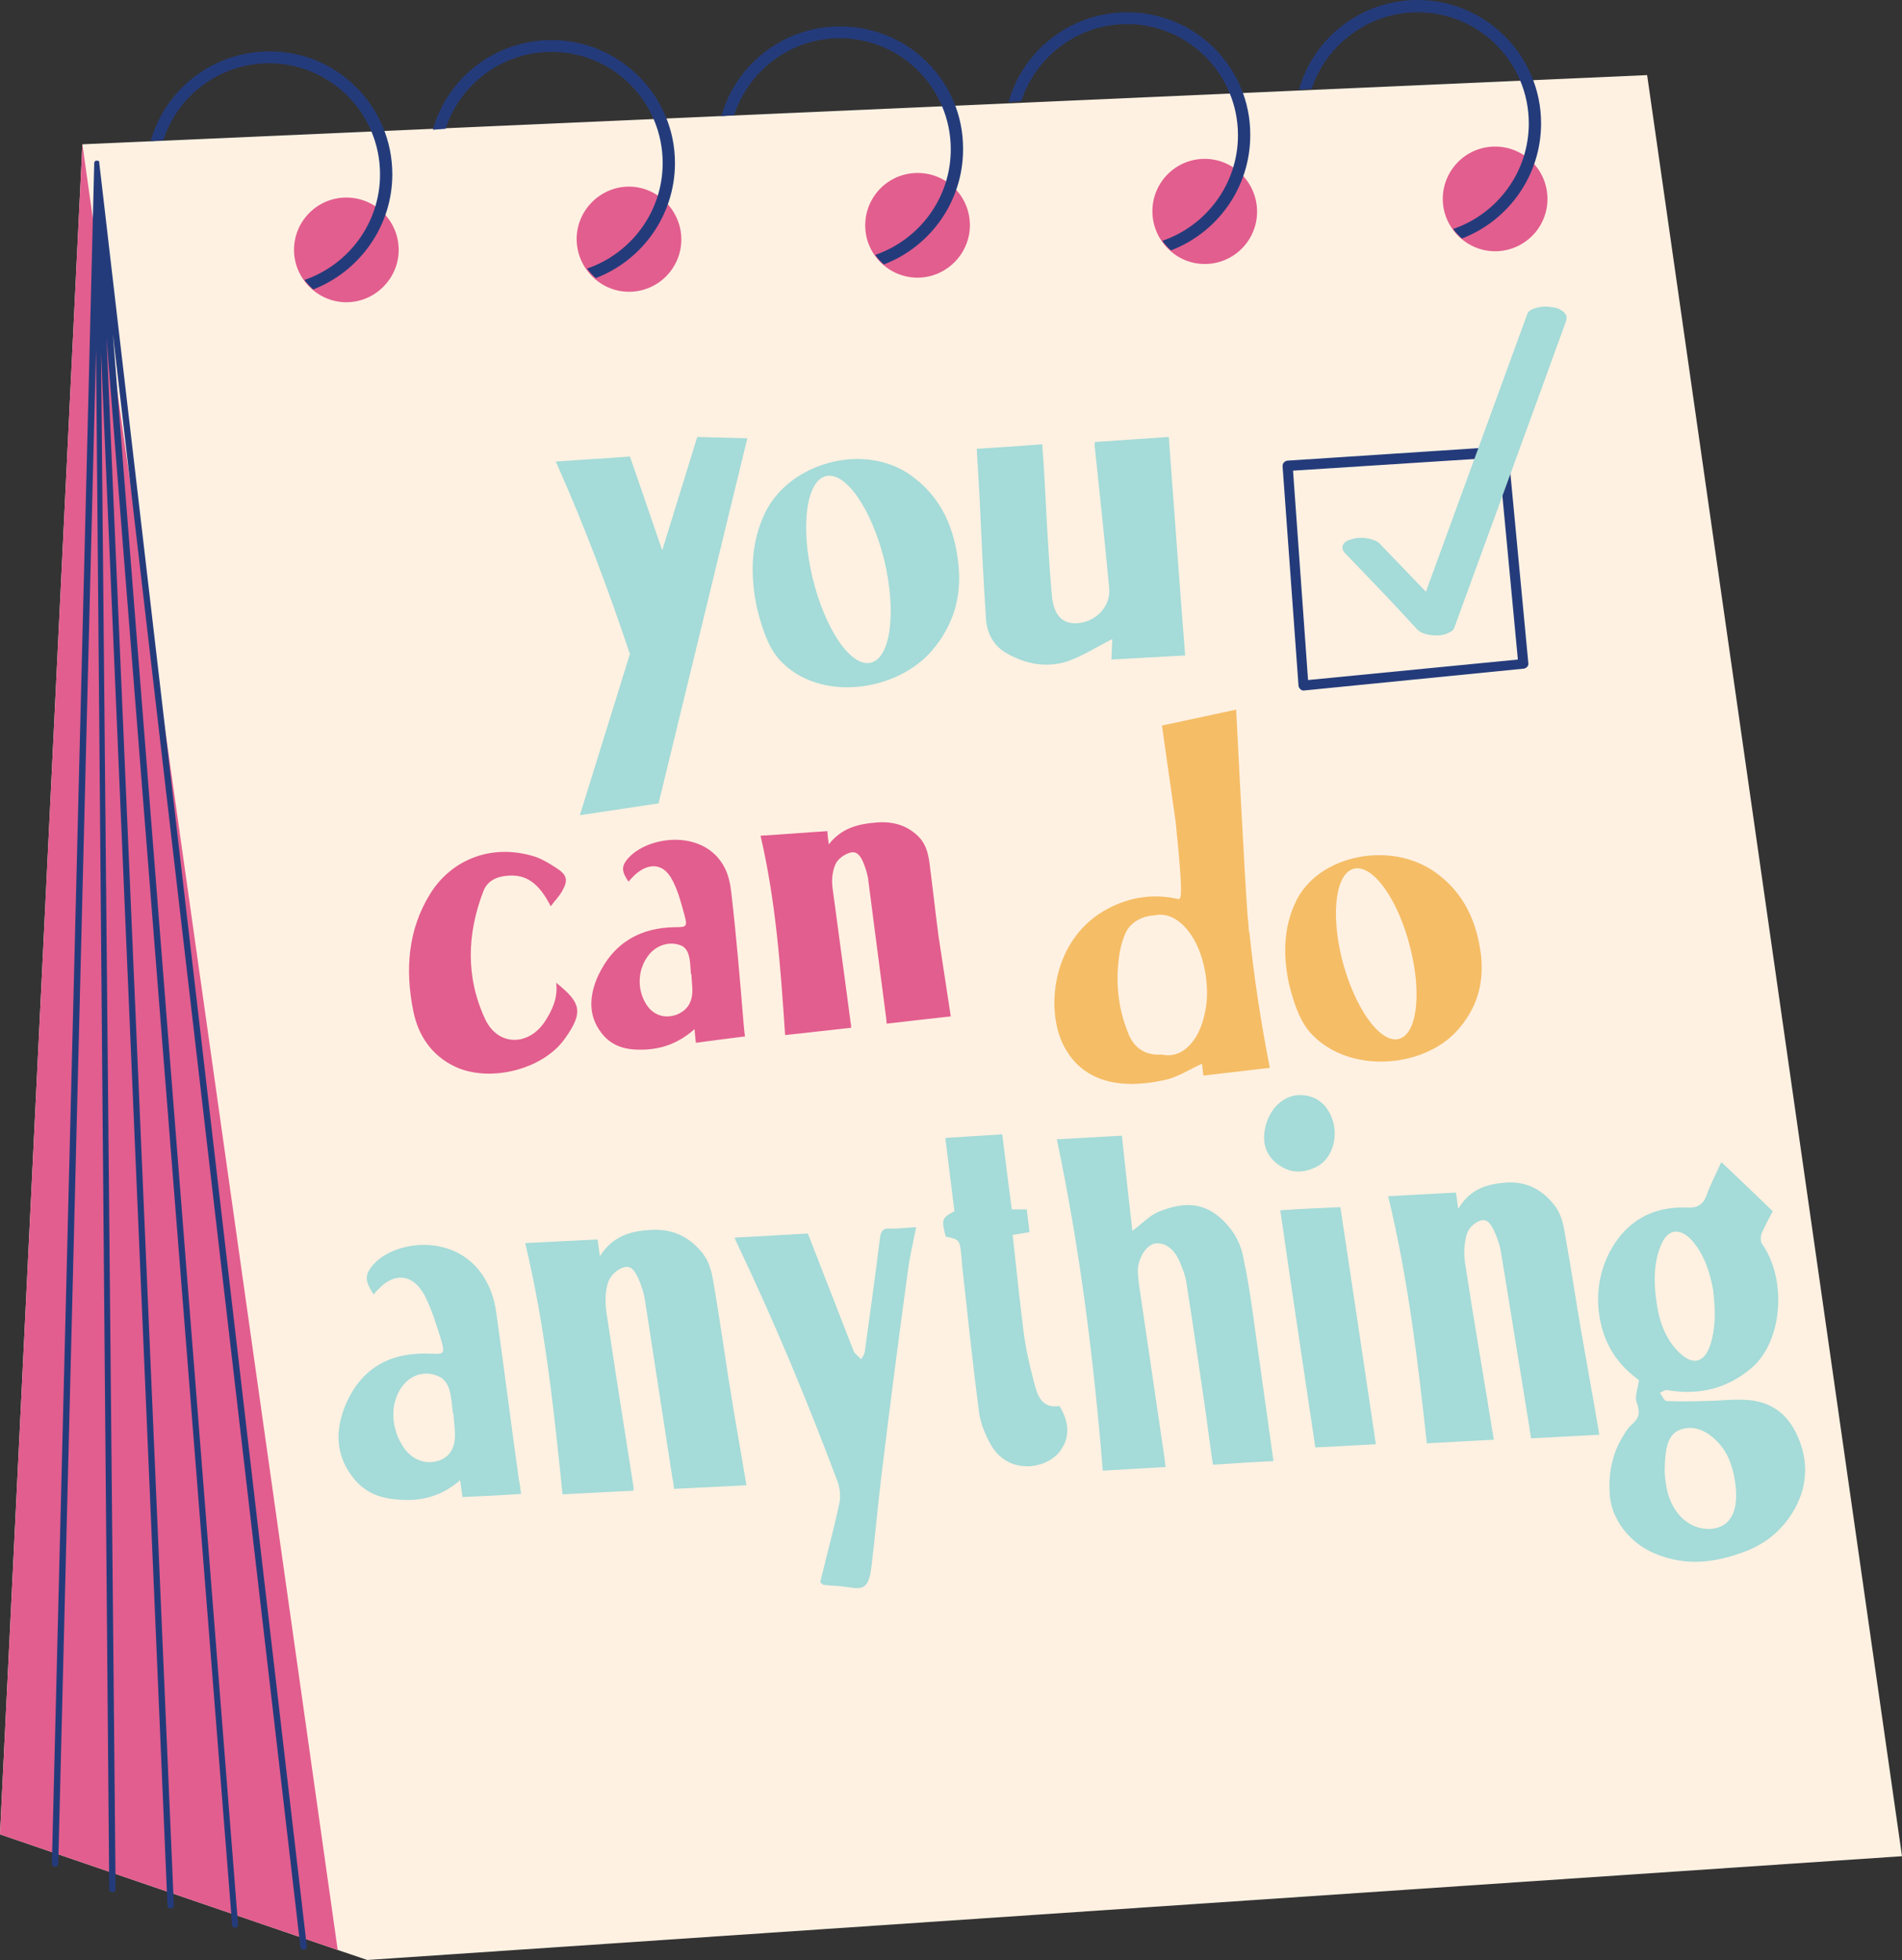
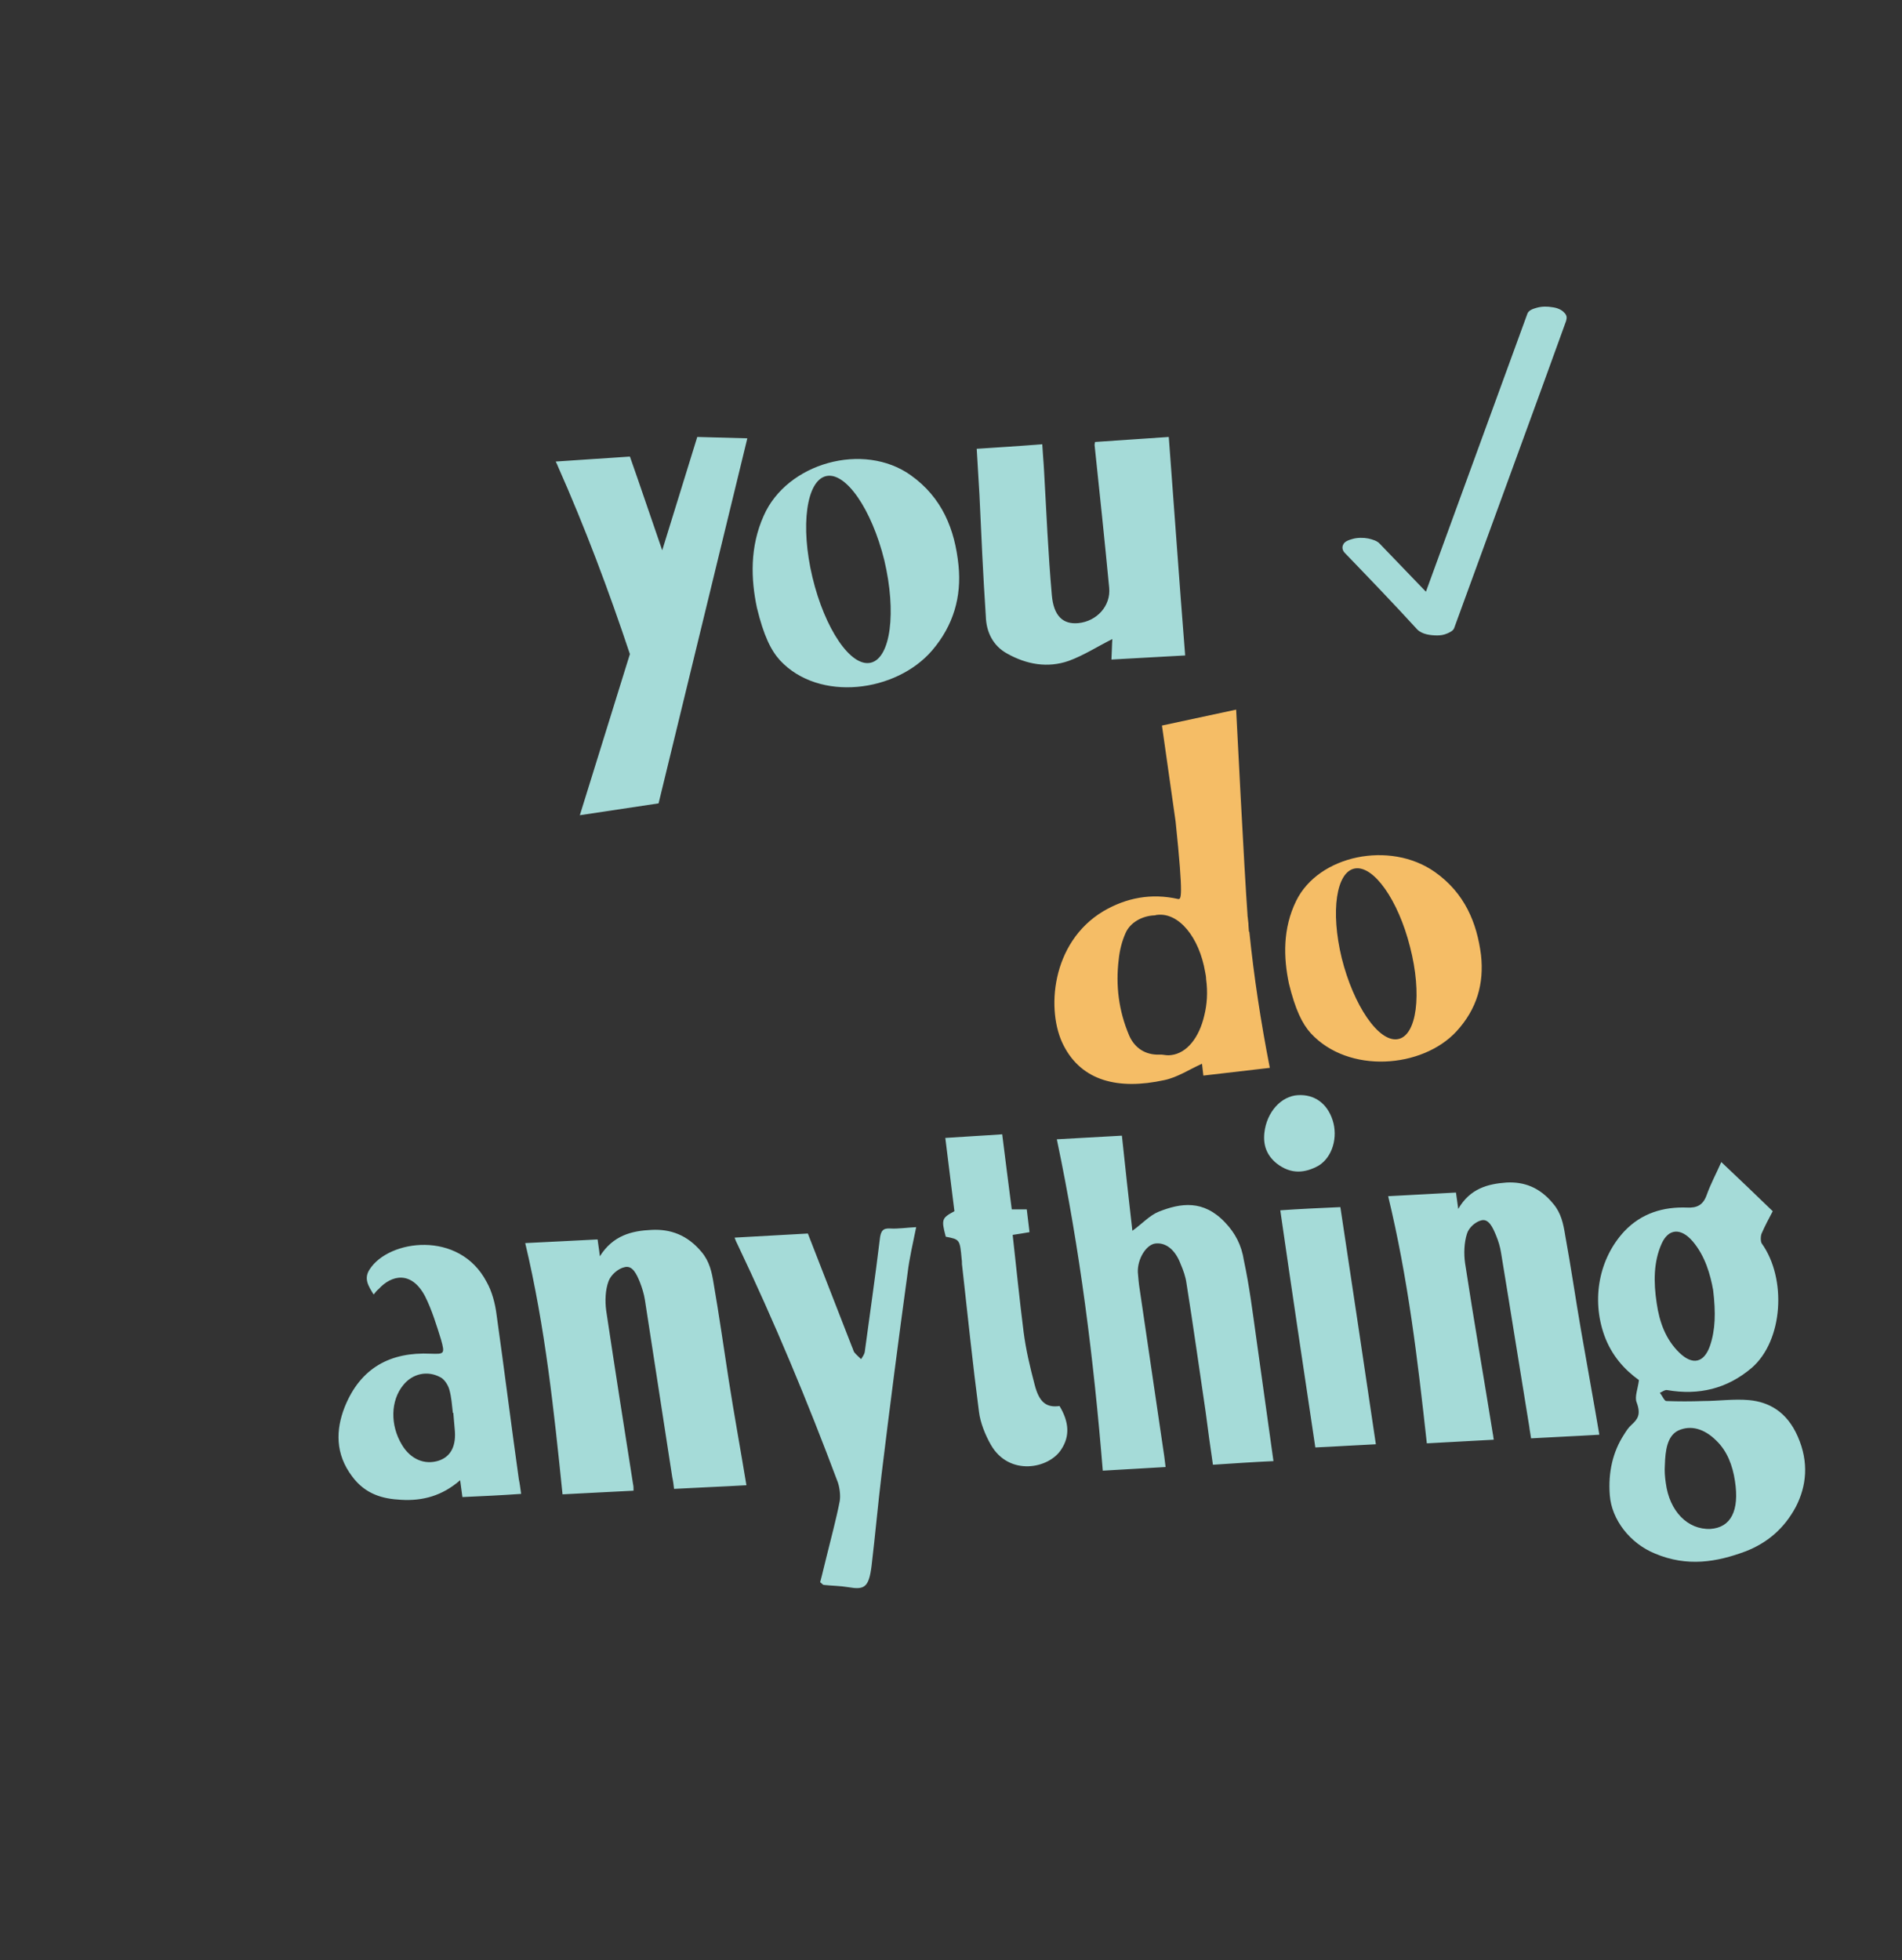
<svg xmlns="http://www.w3.org/2000/svg" height="430.6" preserveAspectRatio="xMidYMid meet" version="1.0" viewBox="0.0 0.0 417.9 430.6" width="417.9" zoomAndPan="magnify">
  <rect x="0.0" y="0.0" width="417.9" height="430.6" fill="#333333" stroke="none" />
  <g id="change1_1">
-     <path d="M417.9,407.8L80.7,430.6l-6.5-2.2L0,403L18.1,31.7l343.8-15.2L417.9,407.8z" fill="#fff1e2" />
-   </g>
+     </g>
  <g id="change2_1">
-     <path d="M18.1,31.7l56.1,396.7L0,403L18.1,31.7z M76.1,43.4c-6.4,0-11.5,5.2-11.5,11.5s5.2,11.5,11.5,11.5 s11.5-5.2,11.5-11.5S82.5,43.4,76.1,43.4z M138.2,64.1c6.4,0,11.5-5.2,11.5-11.5S144.5,41,138.2,41s-11.5,5.2-11.5,11.5 S131.8,64.1,138.2,64.1z M201.6,38c-6.4,0-11.5,5.2-11.5,11.5c0,6.4,5.2,11.5,11.5,11.5s11.5-5.2,11.5-11.5 C213.1,43.1,208,38,201.6,38z M264.7,34.9c-6.4,0-11.5,5.2-11.5,11.5S258.3,58,264.7,58s11.5-5.2,11.5-11.5S271.1,34.9,264.7,34.9z M328.5,32.2c-6.4,0-11.5,5.2-11.5,11.5s5.2,11.5,11.5,11.5S340,50.1,340,43.7S334.8,32.2,328.5,32.2z M204.2,189.4 c-0.3-1.9-0.7-3.7-2.1-5.3c-2.6-2.8-5.9-3.7-9.5-3.4c-4,0.3-7.7,1.2-10.5,4.8c-0.2-1.4-0.3-2.1-0.3-2.9c-4.9,0.3-9.6,0.7-14.7,1 c3.4,14.6,4.4,29,5.4,43.8c4.9-0.5,9.7-1.1,14.5-1.6c0-0.4,0-0.7-0.1-1.1c-1.3-10-2.7-19.9-4-29.8c-0.2-1.7,0-3.6,0.7-5.1 c0.5-1.1,2-2.2,3.3-2.5c1.6-0.4,2.4,1.2,2.9,2.5c0.4,1,0.7,2,0.9,3c1.3,10,2.6,20,3.9,30.1c0.1,0.7,0.2,1.4,0.2,2 c4.9-0.6,9.7-1.1,14.1-1.6c-0.9-6-1.8-11.9-2.7-17.7C205.5,200.2,204.9,194.8,204.2,189.4z M163.4,225.1c0.1,0.7,0.1,1.5,0.3,2.6 c-3.4,0.4-7,0.9-10.8,1.4c-0.1-0.8-0.2-1.7-0.3-3c-3.5,3.1-7.2,4.4-11.3,4.5c-3.4,0.1-6.7-0.5-9.1-3.6c-3.1-3.9-2.7-8.4-0.8-12.6 c3.5-7.5,9.5-10.6,16.9-10.7c2.5,0,2.8-0.1,2.1-2.6c-0.7-2.6-1.4-5.3-2.6-7.6c-2.3-4.6-6.1-3.6-8.7-0.9c-0.3,0.3-0.6,0.6-1,1.1 c-1-1.5-1.8-2.8-0.6-4.5c3.9-5.5,17.1-7.5,21.7,1.4c0.9,1.7,1.3,3.8,1.5,5.7C161.8,205.8,162.6,215.4,163.4,225.1z M152.1,216.9 c-0.1-1-0.1-1.9-0.2-2.9c0,0-0.1,0-0.1,0c-0.1-1.4-0.1-2.9-0.5-4.2c-0.2-0.8-0.8-1.7-1.5-2c-2.4-1.1-5.3-0.3-7.1,1.8 c-2.5,3-2.9,7.4-0.8,10.9c1.5,2.5,4.1,3.4,6.8,2.4C151.2,221.9,152.3,219.9,152.1,216.9z M122.2,215.9c0.4,3.3-0.8,5.9-2.4,8.4 c-3.6,5.6-10.4,5.6-13.2-0.4c-4.3-9.2-4-18.7-0.4-28.1c0.9-2.3,2.9-3.2,5.2-3.4c4.2-0.4,7,1.6,9.6,6.7c0.9-1.2,1.8-2.1,2.5-3.3 c1.3-2.3,1.2-3.5-1.1-5c-1.8-1.2-3.8-2.4-5.9-2.9c-9.4-2.5-17.7,1.5-22,8.5c-4.9,7.9-5.5,16.7-3.7,25.7c1.1,5.5,4.1,9.8,9.1,12.2 c7.5,3.6,19.3,0.8,24.2-6.1C128.4,222.2,127.5,220.2,122.2,215.9z" fill="#e25e8e" />
-   </g>
+     </g>
  <g id="change3_1">
-     <path d="M86.2,38.3c0,11.5-7.3,21.4-17.4,25.3c-0.7-0.7-1.4-1.4-1.9-2.1c9.6-3.3,16.6-12.4,16.6-23.2 c0-13.5-11-24.4-24.4-24.4c-10.8,0-20.1,7.1-23.2,16.9l-2.8,0.2c3.2-11.4,13.7-19.7,26.1-19.7C74.1,11.2,86.2,23.4,86.2,38.3z M121.2,8.8c-12.4,0-22.9,8.3-26.1,19.7l2.8-0.2c3.2-9.8,12.4-16.9,23.3-16.9c13.5,0,24.4,11,24.4,24.4c0,10.8-7,19.9-16.6,23.2 c0.5,0.7,1.1,1.4,1.9,2.1c10.2-3.9,17.4-13.8,17.4-25.3C148.3,21,136.1,8.8,121.2,8.8z M184.6,5.8c-12.4,0-22.9,8.3-26.1,19.7 l2.8-0.2c3.2-9.8,12.4-16.9,23.2-16.9c13.5,0,24.4,11,24.4,24.4c0,10.8-7,19.9-16.6,23.2c0.5,0.7,1.1,1.4,1.9,2.1 c10.2-3.9,17.4-13.8,17.4-25.3C211.7,17.9,199.6,5.8,184.6,5.8z M247.7,2.7c-12.4,0-22.9,8.3-26.1,19.7l2.8-0.2 c3.2-9.8,12.4-16.9,23.2-16.9c13.5,0,24.4,11,24.4,24.4c0,10.8-7,19.9-16.6,23.2c0.5,0.7,1.1,1.4,1.9,2.1 c10.2-3.9,17.4-13.8,17.4-25.3C274.8,14.9,262.7,2.7,247.7,2.7z M311.5,2.7c13.5,0,24.4,11,24.4,24.4c0,10.8-7,19.9-16.6,23.2 c0.5,0.7,1.1,1.4,1.9,2.1c10.2-3.9,17.4-13.8,17.4-25.3c0-14.9-12.2-27.1-27.1-27.1c-12.4,0-22.9,8.3-26.1,19.7l2.8-0.2 C291.4,9.8,300.7,2.7,311.5,2.7z M21.8,35.7c0,0,0-0.1,0-0.1c0,0,0,0,0,0c0,0,0,0,0-0.1c0-0.1-0.1-0.1-0.1-0.1c0,0,0,0,0,0 c0,0,0,0,0,0c0,0,0,0,0,0c-0.1,0-0.1-0.1-0.2-0.1c0,0-0.1,0-0.1,0c0,0-0.1,0-0.1,0c0,0,0,0,0,0c0,0,0,0,0,0c0,0,0,0,0,0c0,0,0,0,0,0 c0,0-0.1,0-0.1,0c0,0,0,0,0,0c0,0-0.1,0-0.1,0c0,0,0,0-0.1,0c-0.1,0.1-0.2,0.2-0.3,0.4c0,0,0,0,0,0.1c0,0,0,0.1,0,0.1l-9.3,373.5 c0,0.4,0.3,0.7,0.7,0.7c0,0,0,0,0,0c0.4,0,0.7-0.3,0.7-0.7l8.3-332.7L24,415c0,0.4,0.3,0.7,0.7,0.7c0,0,0,0,0,0 c0.4,0,0.7-0.3,0.7-0.7L22.2,77.5l14.6,341.1c0,0.4,0.3,0.7,0.7,0.7c0,0,0,0,0,0c0.4,0,0.7-0.3,0.7-0.7L23.4,74.2L51,422.9 c0,0.4,0.4,0.7,0.7,0.6c0.4,0,0.7-0.4,0.6-0.7L24.8,73.4L66,427.7c0,0.4,0.3,0.6,0.7,0.6c0,0,0.1,0,0.1,0c0.4,0,0.7-0.4,0.6-0.8 L21.8,35.7C21.8,35.7,21.8,35.7,21.8,35.7z M331.4,99.2l4.4,46.5c0.1,0.6-0.4,1.1-1,1.2l-48.3,4.8c0,0-0.1,0-0.1,0 c-0.3,0-0.5-0.1-0.7-0.3c-0.2-0.2-0.4-0.5-0.4-0.8l-3.5-48.2c0-0.3,0.1-0.6,0.3-0.8c0.2-0.2,0.5-0.4,0.8-0.4l47.3-3.1 C330.8,98.2,331.4,98.6,331.4,99.2z M333.5,144.9l-4.2-44.4l-45.2,2.9l3.3,46L333.5,144.9z" fill="#243b7b" />
-   </g>
+     </g>
  <g id="change4_1">
    <path d="M395,315.6c-2.4-5.5-6.4-7.6-10.7-8c-3.4-0.3-6.7,0.2-10.1,0.2c-2.7,0.1-5.4,0.1-8.1,0c-0.4,0-0.9-1.2-1.4-1.8 c0.5-0.2,1.1-0.7,1.6-0.6c7,1.2,13.2-0.3,18.6-4.9c6.9-6,7.7-19.6,2.2-27.3c-0.3-0.4-0.3-1.7,0-2.3c0.7-1.6,1.5-3.1,2.4-4.8 c-3.8-3.7-7.5-7.2-11.3-10.8c-1.1,2.5-2.3,4.7-3.2,7.2c-0.8,2.3-2.2,2.9-4.3,2.8c-5.2-0.2-10,1.2-13.8,5.2 c-5.5,5.9-7.3,14.8-4.4,22.9c1.6,4.4,4.4,7.5,7.6,9.8c-0.2,1.8-1,3.7-0.5,4.9c1,2.7,0.2,3.7-1.1,4.9c-0.7,0.6-1.2,1.4-1.7,2.2 c-2.4,3.7-3.5,8.2-3.1,13.3c0.4,5.4,4.5,10.6,9.9,12.8c7.1,3,13.6,1.9,20-0.5c4.6-1.8,8.4-4.9,11-9.8 C396.9,326.5,397.5,321.3,395,315.6z M365.1,273.2c1.5-3.3,4.2-3.5,6.8-0.5c2.8,3.3,3.9,7.4,4.5,10.7c0.6,5,0.5,8.8-0.7,12.3 c-1.3,3.7-3.8,4.3-6.7,1.5c-3-2.9-4.4-6.7-5-10.9C363.3,281.7,363.3,277.2,365.1,273.2z M375.8,335.9c-5,0.2-9-3.9-9.8-10.1 c-0.2-1.3-0.3-2.7-0.2-4c0.1-3.1,0.5-6.3,2.9-7.5c2.8-1.3,5.8-0.4,8.4,2.2c2.4,2.3,3.6,5.5,4.1,8.9 C382.2,331.9,380.3,335.6,375.8,335.9z M276,293.8c1.3,9.1,2.5,18.1,3.8,27.2c-4.3,0.2-8.8,0.5-13.3,0.8c-0.6-4-1.1-7.8-1.6-11.6 c-1.4-9.4-2.7-18.8-4.2-28.2c-0.2-1.5-0.7-2.9-1.3-4.3c-1.2-3.2-3.3-4.8-5.6-4.5c-2,0.3-3.9,3.4-3.8,6.3c0.1,1.2,0.2,2.5,0.4,3.7 c1.8,12.2,3.6,24.4,5.4,36.7c0.1,0.7,0.2,1.5,0.3,2.4c-4.6,0.3-9.1,0.5-13.8,0.8c-2-24.5-5-48.6-10.1-72.8c4.8-0.3,9.5-0.5,14.3-0.8 c0.7,6.8,1.5,13.8,2.3,20.9c2.1-1.5,3.8-3.4,5.8-4.2c4.8-1.9,9.8-2.7,14.6,2.4c2.2,2.3,3.6,5,4.1,8.3 C274.5,282.5,275.2,288.1,276,293.8z M347.4,292.4c1.3,7.5,2.7,15.1,4,22.8c-4.8,0.3-9.8,0.5-15,0.8c-0.1-0.8-0.3-1.7-0.4-2.6 c-2.1-12.8-4.1-25.5-6.2-38.2c-0.2-1.3-0.6-2.6-1.1-3.8c-0.7-1.7-1.6-3.7-3.2-3.3c-1.3,0.3-2.8,1.6-3.2,3c-0.6,1.9-0.7,4.3-0.4,6.4 c1.9,12.5,4.1,25,6.1,37.5c0.1,0.4,0.1,0.8,0.2,1.3c-4.9,0.3-9.8,0.5-14.7,0.8c-2-18.2-4.1-36.1-8.5-54.3c5.1-0.3,9.9-0.5,14.9-0.8 c0.1,0.9,0.3,1.9,0.5,3.6c2.6-4.5,6.5-5.5,10.6-5.8c3.8-0.2,7.3,1,10.3,4.7c1.7,2,2.2,4.4,2.6,6.9 C345.2,278.5,346.2,285.5,347.4,292.4z M160.1,303.1c1.2,7.7,2.6,15.3,3.9,23.2c-5.1,0.3-10.4,0.5-15.9,0.8 c-0.1-0.9-0.2-1.7-0.4-2.6c-2-13-4-25.9-6-38.9c-0.2-1.3-0.6-2.6-1.1-3.9c-0.7-1.7-1.6-3.8-3.4-3.3c-1.4,0.3-3,1.7-3.5,3.1 c-0.7,1.9-0.8,4.3-0.5,6.5c1.9,12.7,3.9,25.4,5.9,38.1c0.1,0.4,0.1,0.8,0.1,1.4c-5.3,0.3-10.4,0.5-15.6,0.8 c-1.9-18.5-3.8-36.7-8.2-55.2c5.5-0.3,10.6-0.5,15.9-0.8c0.1,0.9,0.3,1.9,0.5,3.7c2.9-4.6,7-5.6,11.4-5.8c4.1-0.2,7.8,1.1,10.9,4.8 c1.8,2.1,2.3,4.5,2.7,7C158,288.9,159,296,160.1,303.1z M109.1,288.8c-0.3-2.4-1-5.1-2.2-7.2c-6-11.4-21.5-9.3-25.7-2.7 c-1.3,2-0.3,3.6,0.9,5.5c0.4-0.5,0.7-0.9,1.1-1.2c2.8-3.1,7.2-4.1,10.2,1.6c1.5,3,2.5,6.3,3.5,9.5c0.9,3.2,0.7,3.2-2.3,3.1 c-8.7-0.4-15.4,3-18.9,11.8c-1.9,4.9-2.1,10.2,1.7,15.2c2.9,3.9,6.7,4.9,10.7,5.1c4.8,0.3,9.1-0.9,13-4.3c0.2,1.6,0.4,2.8,0.5,3.7 c4.5-0.2,8.8-0.4,12.9-0.7c-0.2-1.4-0.3-2.3-0.5-3.2C112.3,312.9,110.8,300.9,109.1,288.8z M96.4,320.9c-3.1,1-6.2-0.3-8.1-3.5 c-2.6-4.3-2.5-9.7,0.3-13.1c2-2.5,5.3-3.3,8.2-1.7c0.8,0.4,1.6,1.6,1.9,2.6c0.5,1.7,0.6,3.5,0.8,5.2c0,0,0.1,0,0.1,0 c0.1,1.2,0.2,2.3,0.3,3.5C100.3,317.6,99.1,320,96.4,320.9z M195.6,269.9c1.8,0.1,3.6-0.2,5.7-0.3c-0.7,3.5-1.5,6.8-1.9,10.2 c-2,14.6-3.9,29.3-5.7,44.1c-0.8,6.6-1.4,13.4-2.2,20.1c-0.6,4.8-1.6,5.3-5.1,4.7c-1.8-0.3-3.6-0.3-5.4-0.5c-0.2,0-0.4-0.3-0.8-0.6 c0.5-1.8,0.9-3.7,1.4-5.6c1-4.1,2.1-8.1,2.9-12.2c0.2-1.2,0-2.9-0.4-4.1c-6.7-17.9-14-35.4-22.1-52.4c-0.2-0.4-0.4-0.8-0.6-1.4 c5.5-0.3,10.8-0.6,16.1-0.9c3.2,8.3,6.5,16.6,9.7,24.9c0.2,0.4,0.3,0.9,0.5,1.2c0.5,0.6,1,1,1.5,1.5c0.3-0.5,0.7-1,0.8-1.6 c1.1-8.2,2.3-16.4,3.3-24.7C193.5,270.4,194,269.8,195.6,269.9z M232.8,308.9c2.1,3.5,2.3,6.6,0.4,9.5c-2.7,4.3-11.5,6-15.5-1 c-1.2-2.1-2.3-4.8-2.6-7.2c-1.4-10.7-2.5-21.4-3.7-32.1c-0.1-0.5,0-0.9-0.1-1.4c-0.4-4.4-0.4-4.4-3.5-5c-1-3.8-0.9-4.1,1.9-5.6 c-0.7-5.4-1.3-10.7-2-16.1c4.2-0.3,8.4-0.5,12.5-0.8c0.7,5.7,1.4,11,2.1,16.5c1,0,2.1,0,3.3,0c0.2,1.6,0.4,3.2,0.6,5 c-1.2,0.2-2.3,0.4-3.7,0.6c0.8,7.2,1.5,14.2,2.4,21.3c0.5,3.9,1.4,7.7,2.4,11.5C228.3,308.1,229.9,309.3,232.8,308.9z M294.5,265.2 c2.6,17.2,5.2,34.5,7.8,52.1c-4.4,0.2-8.8,0.5-13.3,0.7c-2.6-17.4-5.2-34.7-7.7-52.1C285.5,265.6,290,265.4,294.5,265.2z M280.5,255.6c-2.1-1.7-3-3.9-2.7-6.7c0.5-4.6,3.7-8.1,7.4-8.3c3.6-0.2,6.4,1.8,7.6,5.5c1.2,3.7,0,8.1-3.1,10 C286.8,257.7,283.7,258.1,280.5,255.6z M295.5,121.5c-0.5-0.5-0.7-1.2-0.4-1.8c0.3-0.8,1.4-1.1,2.1-1.3c1-0.3,2.4-0.3,3.4-0.1 c0.9,0.2,2,0.5,2.6,1.2c3.4,3.5,6.7,7,10.1,10.5c1-2.8,2.1-5.7,3.1-8.5c3.2-8.8,6.4-17.5,9.6-26.3c3.2-8.8,6.4-17.5,9.6-26.3 c0.3-0.8,1.4-1.1,2.1-1.3c1.1-0.3,2.3-0.3,3.4-0.1c0.9,0.1,2,0.5,2.6,1.2c0.6,0.6,0.6,1.1,0.4,1.8c-1.8,5-3.6,9.9-5.4,14.9 c-3.2,8.8-6.4,17.5-9.6,26.3c-3.2,8.8-6.4,17.5-9.6,26.3c-0.2,0.6-1.1,1-1.6,1.2c-0.7,0.3-1.4,0.4-2.1,0.4c-1.4,0-3.3-0.2-4.4-1.3 C306.1,132.5,300.8,127,295.5,121.5z M210.6,124.2c-0.8-7.9-3.6-14.9-10.5-19.8c-10.4-7.4-27.2-2.7-32.3,8.9 c-3.1,6.9-2.8,14-1.5,20.2c1.5,6.2,3.1,9.4,5.1,11.6c8.6,9.2,25.5,7,33.4-2.2C209.5,137.4,211.3,131.1,210.6,124.2z M191.3,145.6 c-4.4,1-10.1-7.5-12.8-18.8c-2.7-11.3-1.3-21.2,3-22.2c4.3-1,10,7.2,12.8,18.5C197,134.5,195.7,144.6,191.3,145.6z M215.2,108.7 c-0.2-3.3-0.4-6.6-0.6-10.1c4.6-0.3,9.4-0.6,14.4-1c0.1,1.9,0.3,3.9,0.4,5.9c0.5,9,0.9,18.1,1.7,27.2c0.4,4.7,2.5,6.5,5.8,6.2 c4.1-0.4,7.2-3.8,6.8-7.8c-1-10.5-2.1-20.9-3.2-31.3c0-0.1,0-0.3,0.1-0.7c5.4-0.4,10.7-0.7,16.2-1.1c1.2,15.8,2.3,31.7,3.6,48 c-5.1,0.3-10.6,0.6-16.2,0.9c0.1-1.6,0.1-3.2,0.2-4.5c-3.2,1.6-6.3,3.6-9.6,4.8c-4.6,1.6-9.2,0.8-13.5-1.6c-3.1-1.7-4.6-4.7-4.7-8.2 C216,126.4,215.6,117.5,215.2,108.7z M122.6,102.5c-0.1-0.3-0.3-0.7-0.5-1.1c5.5-0.4,10.9-0.7,16.3-1.1c2.4,6.8,4.7,13.7,7.1,20.6 l7.7-24.9l11,0.3l-19.5,80.2l-17.3,2.6l11-35.4C133.7,129.6,128.5,115.8,122.6,102.5z" fill="#a5dbd8" />
  </g>
  <g id="change5_1">
    <path d="M274.4,204.6c0-0.5-0.1-1-0.1-1.5c0-0.1,0-0.1,0-0.2c-0.1-0.6-0.1-1.2-0.2-1.7c0-0.1,0-0.1,0-0.2 c-0.7-9.4-2.5-45.1-2.5-45.1l-16.3,3.5l3,21.1c1.8,17.3,1.2,17.1,0.5,17c-5.8-1.3-11.3-0.3-16.4,2.7c-11.5,6.9-12.6,22-8.7,29.5 c4,7.8,12,9.8,22.1,7.6c2.9-0.6,5.4-2.3,8.3-3.6l0.3,2.6l14.6-1.7c-2-10.2-3.5-20.1-4.5-29.9C274.4,204.7,274.4,204.6,274.4,204.6z M264.6,223.1c-1.1,4.8-3.8,8.3-7.3,8.7c-0.7,0.1-1.3,0-2-0.1c-0.4,0-0.8,0-1.1,0c-3.1-0.1-5.1-1.9-6.1-4.2c-2.3-5.4-3-11-2.3-16.7 c0.2-2,0.7-4,1.5-5.8c1-2.3,3.6-3.8,6.4-3.9l0,0c0.2,0,0.3-0.1,0.5-0.1c4.8-0.6,9.3,4.9,10.6,12.6c0.1,0.5,0.2,1,0.2,1.5 C265.4,218,265.2,220.7,264.6,223.1z M325.4,209.8c-0.9-7.1-3.6-13.6-10.1-18.2c-9.9-7-25.6-3.7-30.5,6.3c-3,6.1-2.8,12.5-1.6,18.2 c1.4,5.7,2.9,8.8,4.8,10.9c8.3,9,24.5,7.7,32-0.4C324.5,221.7,326.1,216.1,325.4,209.8z M307.1,228.3c-4.2,0.7-9.7-7.4-12.3-17.8 c-2.5-10.3-1.2-19,2.9-19.7c4.1-0.7,9.5,6.9,12.1,17.2C312.5,218.4,311.3,227.6,307.1,228.3z" fill="#f5bd66" />
  </g>
</svg>